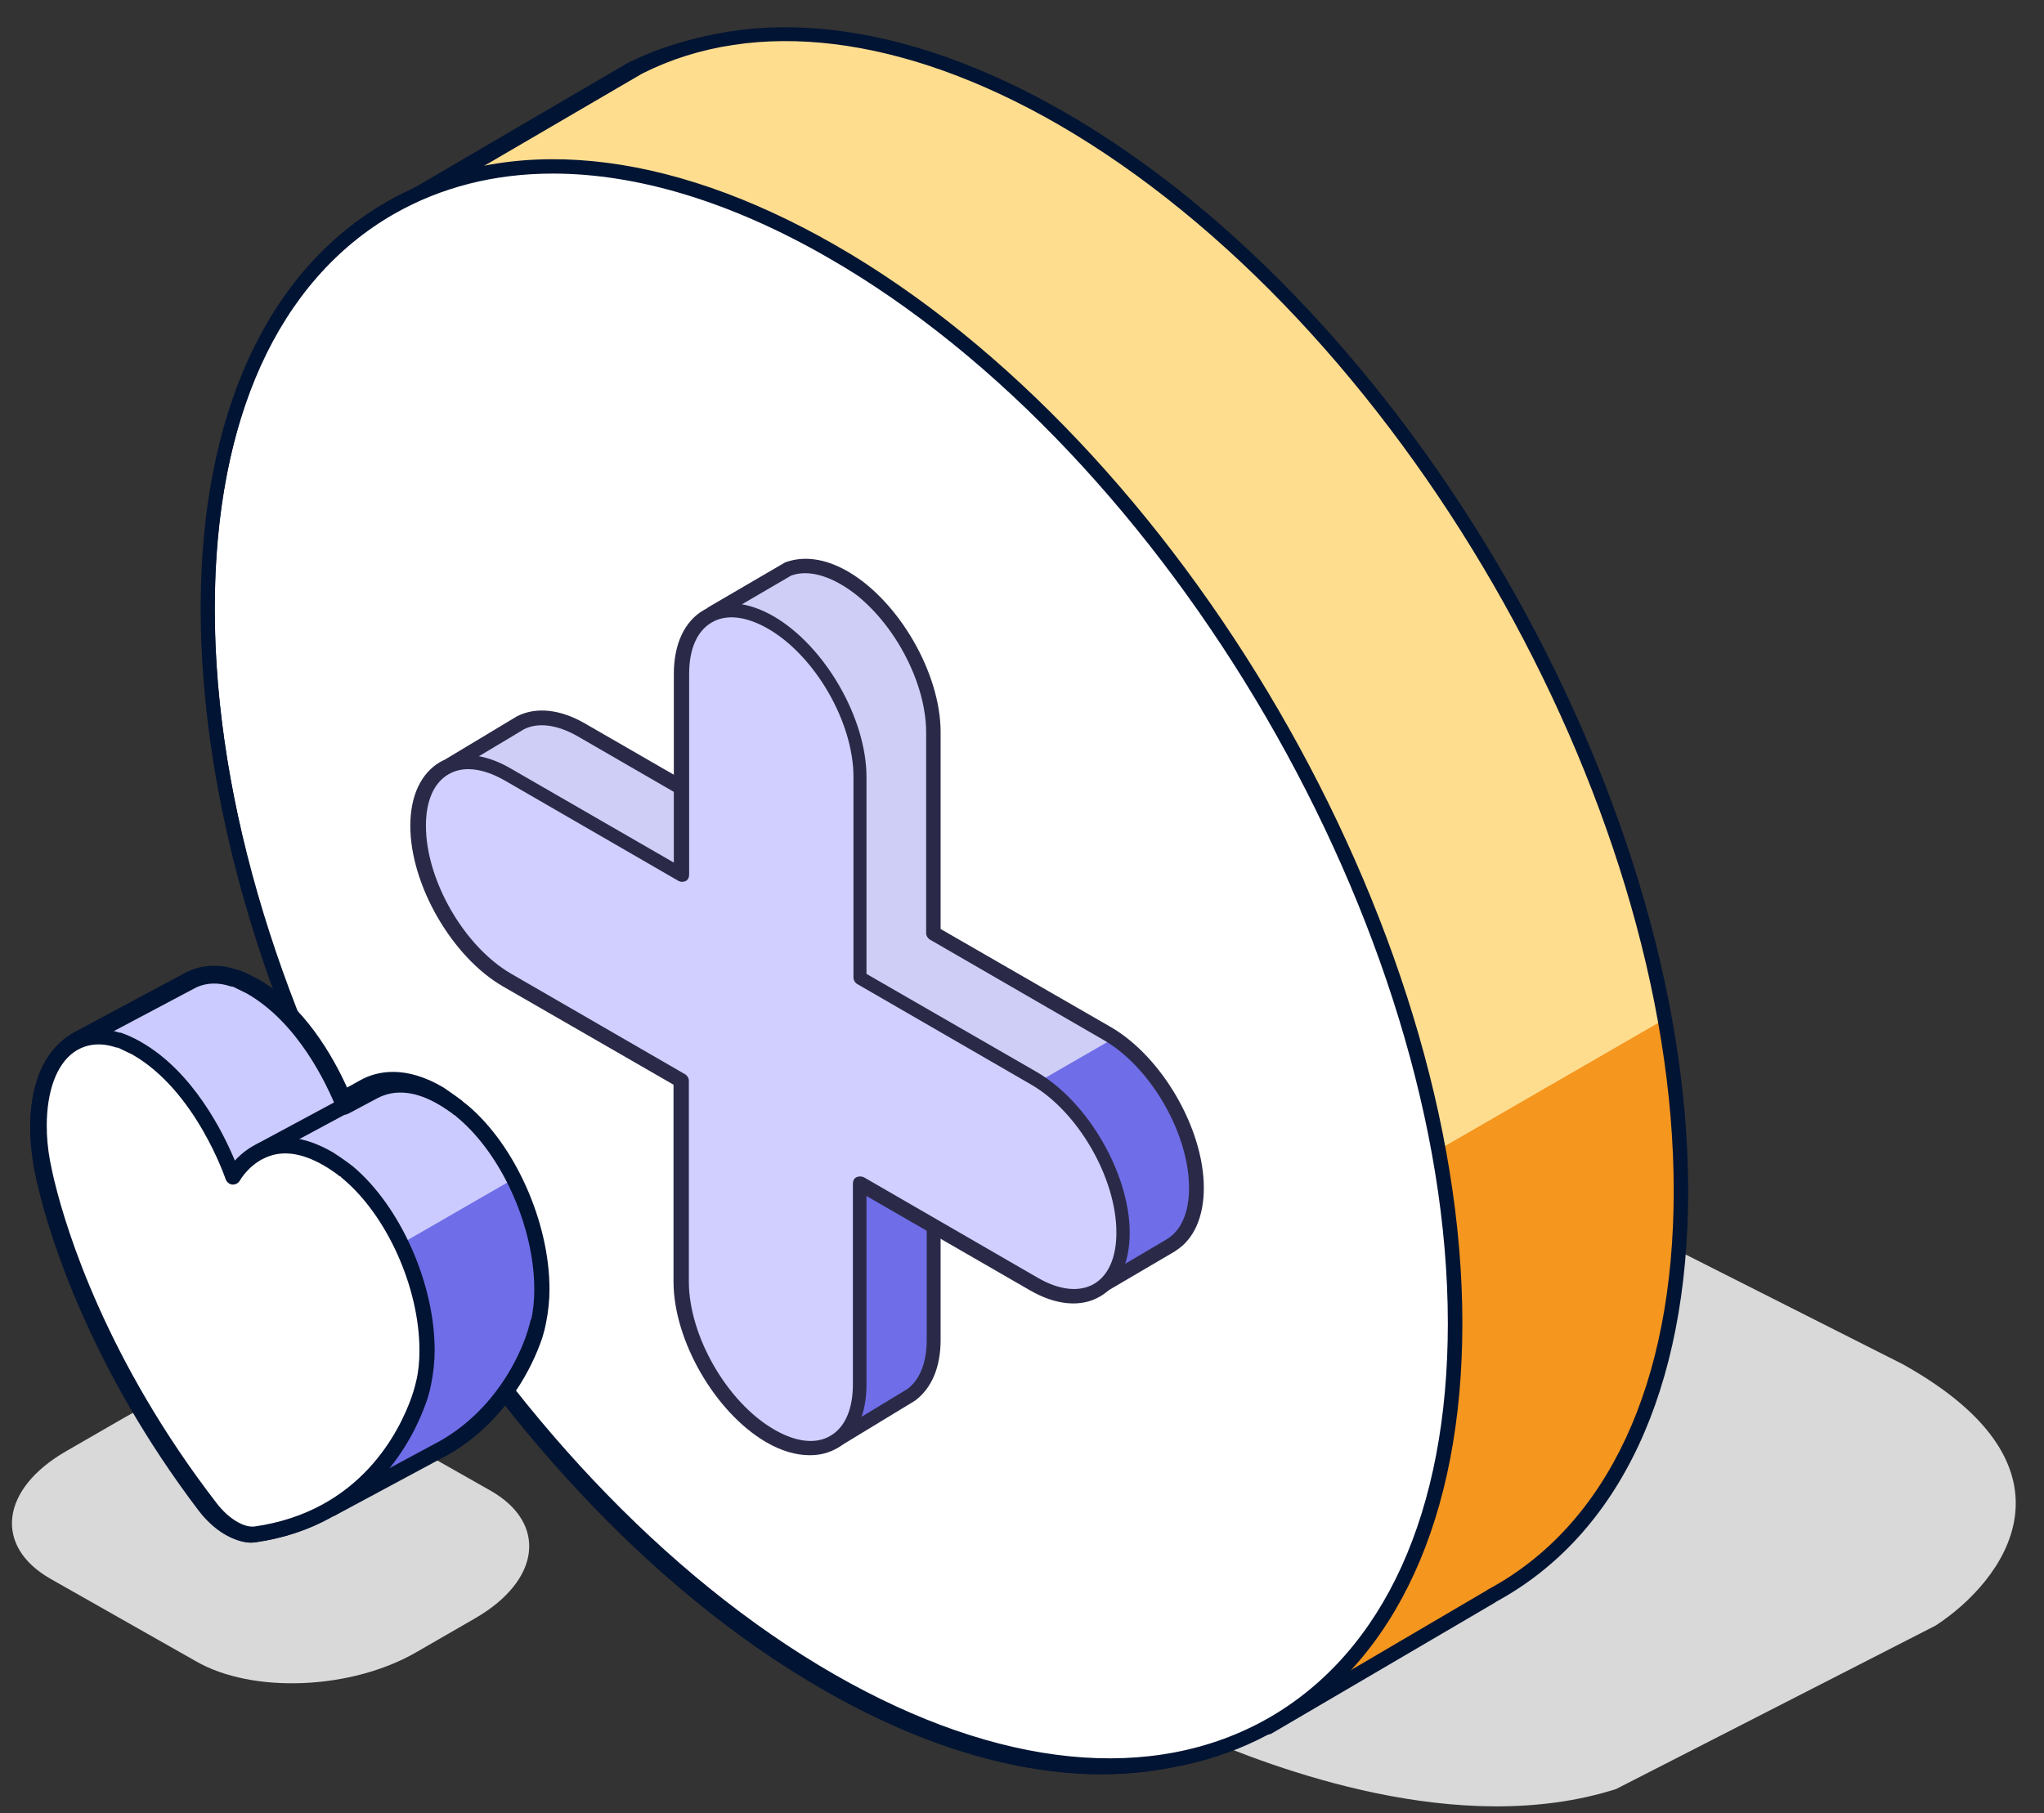
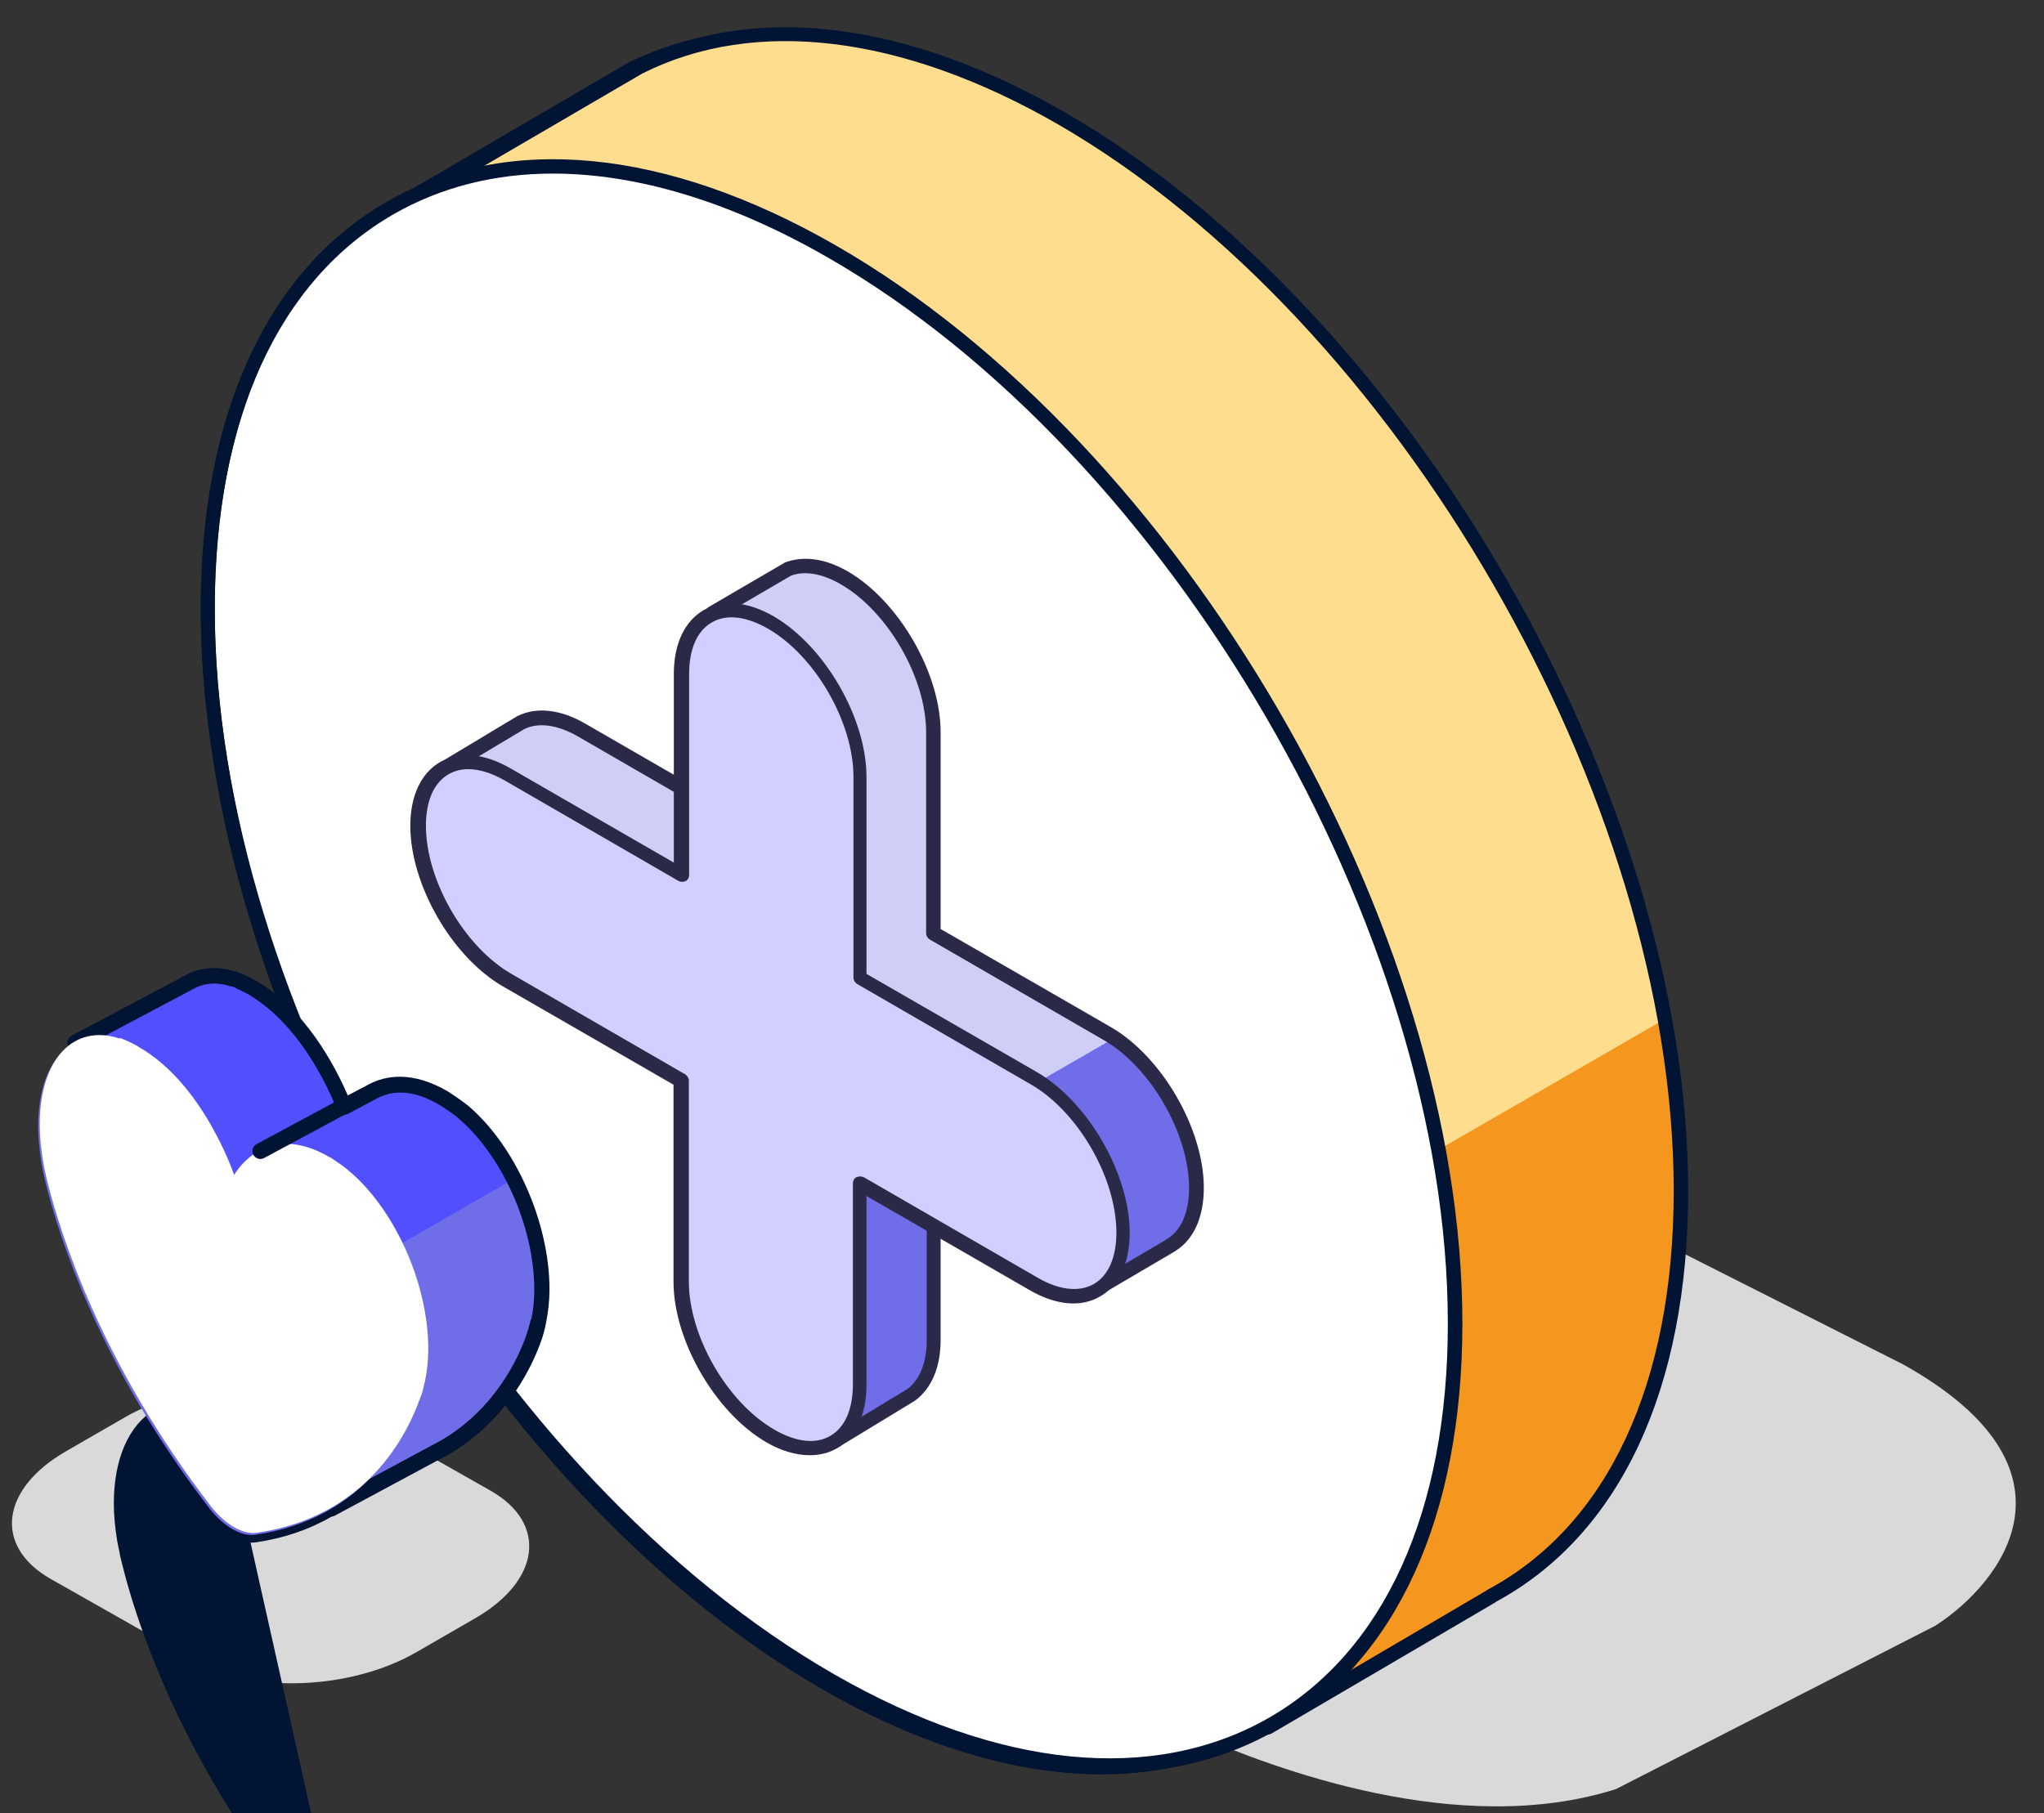
<svg xmlns="http://www.w3.org/2000/svg" xmlns:xlink="http://www.w3.org/1999/xlink" fill="none" height="63" viewBox="0 0 71 63" width="71">
  <rect x="0" y="0" width="71" height="63" fill="#333333" stroke="none" />
  <linearGradient id="a">
    <stop offset="0" stop-color="#fff" />
    <stop offset="1" stop-color="#fff" />
  </linearGradient>
  <linearGradient id="b" gradientUnits="userSpaceOnUse" x1="37.471" x2="-1.73" xlink:href="#a" y1="45.397" y2="-9.069" />
  <linearGradient id="c" gradientUnits="userSpaceOnUse" x1="10.832" x2="34.128" xlink:href="#a" y1="13.254" y2="40.969" />
  <linearGradient id="d" gradientUnits="userSpaceOnUse" x1="3.044" x2="14.748" xlink:href="#a" y1="35.658" y2="46.276" />
  <linearGradient id="e" gradientUnits="userSpaceOnUse" x1="12.196" x2="3.05" xlink:href="#a" y1="49.884" y2="36.709" />
  <path d="m51.979 52.038v-11.773l14.12 7.136c6.508 3.629 3.468 7.565 1.134 9.079l-11.098 5.679c-5.463 1.737-11.894-.722-14.631-1.903 2.53-.691 3.597-1.495 4.02-2.076z" fill="#d9d9d9" />
  <path d="m1.737 54.845 5.069 2.874c1.959 1.132 5.394.994 7.657-.315l2.047-1.181c2.264-1.309 2.51-3.287.551-4.419l-5.069-2.874c-1.959-1.132-5.394-.994-7.657.315l-2.047 1.181c-2.264 1.309-2.51 3.287-.551 4.419z" fill="#d9d9d9" />
  <path d="m13.811 7.471 8.166-4.813c3.81-1.939 8.927-1.506 14.549 1.772 11.762 6.86 21.293 23.543 21.293 37.253 0 7.027-2.505 11.899-6.519 14.074l-7.28 4.331c-.117.069-.224.138-.341.207l-.068.039c-3.84 2.106-9.063 1.742-14.842-1.624-11.762-6.86-21.293-23.533-21.293-37.253 0-6.919 2.427-11.761 6.344-13.976z" fill="#021433" />
  <path d="m38.261 61.646c1.998 0 3.859-.439 5.516-1.337.029 0 .049-.019.078-.039.185-.107.302-.176.419-.244l7.27-4.276s.039-.029.058-.039c4.327-2.362 6.714-7.459 6.714-14.351 0-13.736-9.657-30.509-21.537-37.372-5.564-3.222-10.895-3.856-15.017-1.777l-8.196 4.794s-.019.01-.029.02c-4.229 2.402-6.549 7.469-6.549 14.273 0 13.736 9.657 30.509 21.537 37.372 3.421 1.982 6.744 2.978 9.745 2.978zm5.145-2.236s-.029.01-.039.02c-3.849 2.099-8.946 1.533-14.364-1.601-11.606-6.717-21.049-23.099-21.049-36.532 0-6.453 2.163-11.227 6.091-13.443.019 0 .029-.02.049-.029l8.127-4.754c3.781-1.914 8.79-1.289 14.062 1.767 11.606 6.717 21.049 23.099 21.049 36.532 0 6.561-2.222 11.364-6.266 13.531-.029.02-.058.039-.088.059l-7.211 4.237c-.117.068-.224.137-.331.195 0 0-.019 0-.029.019z" fill="#021433" />
  <path d="m13.926 7.159 8.248-4.813c3.848-1.939 9.015-1.506 14.694 1.772 11.889 6.86 21.515 23.543 21.515 37.253 0 7.027-2.529 11.899-6.584 14.074l-7.775 4.577-2.323-4.085c-1.555-.482-3.159-1.191-4.823-2.146-11.88-6.86-21.505-23.533-21.505-37.253 0-2.096.226-4.006.65-5.708l-2.087-3.671z" fill="#80e51f" />
  <path d="m13.855 7.159 8.248-4.813c3.848-1.939 9.015-1.506 14.694 1.772 11.889 6.86 21.515 23.543 21.515 37.253 0 7.027-2.529 11.899-6.584 14.074l-7.775 4.577-2.323-4.085c-1.555-.482-3.159-1.191-4.823-2.146-11.88-6.86-21.505-23.533-21.505-37.253 0-2.096.226-4.006.65-5.708l-2.087-3.671z" fill="#ffdd8f" />
  <path d="m57.832 35.406c.354 2.008.551 3.986.551 5.915 0 7.027-2.529 11.899-6.584 14.074l-7.775 4.577-2.323-4.085c-1.555-.482-3.159-1.191-4.823-2.146-1.663-.965-3.287-2.126-4.842-3.435z" fill="#f5961e" />
  <path d="m44.025 60.268s.088-.01.128-.029l7.775-4.557s.03-.02.039-.03c4.301-2.333 6.673-7.391 6.673-14.271 0-13.769-9.704-30.58-21.633-37.469-5.551-3.199-10.846-3.838-14.931-1.781l-8.268 4.823c-.118.069-.158.217-.089.335l2.047 3.592c-.423 1.732-.64 3.632-.64 5.669 0 13.769 9.704 30.58 21.633 37.469 1.595.915 3.199 1.644 4.783 2.146l2.274 3.996c.029.059.089.099.148.118h.059zm7.598-5-7.51 4.409-2.195-3.868c-.029-.049-.079-.098-.138-.108-1.575-.492-3.179-1.21-4.773-2.126-11.791-6.811-21.387-23.424-21.387-37.036 0-2.027.216-3.927.65-5.649.02-.059 0-.128-.03-.177l-1.968-3.465 8.041-4.695c3.917-1.968 9.045-1.339 14.448 1.772 11.781 6.821 21.377 23.434 21.377 37.046 0 6.702-2.293 11.624-6.457 13.858-.02.01-.039.029-.059.039z" fill="#021433" />
  <path d="m7.533 21.148c0 13.72 9.626 30.393 21.505 37.253 11.88 6.86 21.505 1.299 21.505-12.421 0-13.72-9.626-30.393-21.505-37.253-11.88-6.86-21.505-1.299-21.505 12.421z" fill="#54b115" />
  <path d="m7.462 21.156c0 13.72 9.626 30.393 21.505 37.253 11.88 6.86 21.505 1.299 21.505-12.421s-9.626-30.393-21.505-37.253c-11.88-6.86-21.505-1.299-21.505 12.421z" fill="url(#b)" />
  <path d="m38.554 61.59c2.102 0 4.055-.492 5.77-1.476 4.174-2.392 6.473-7.411 6.473-14.133 0-13.769-9.775-30.58-21.79-37.469-5.869-3.366-11.391-3.898-15.564-1.506-4.174 2.392-6.473 7.411-6.473 14.133 0 13.769 9.775 30.58 21.79 37.469 3.45 1.978 6.791 2.982 9.794 2.982zm-19.351-55.559c2.924 0 6.176.974 9.547 2.913 11.876 6.811 21.542 23.424 21.542 37.036 0 6.545-2.211 11.407-6.226 13.71-4.015 2.293-9.368 1.762-15.069-1.506-11.876-6.811-21.542-23.424-21.542-37.036 0-6.545 2.211-11.407 6.226-13.71 1.636-.935 3.499-1.407 5.522-1.407z" fill="#021433" />
  <path d="m15.65 26.581 2.431-1.457c.551-.285 1.289-.226 2.116.246l6.043 3.494v-.984l-1.486-6.555 2.608-1.526c.541-.207 1.22-.138 1.968.295 1.713.984 3.1 3.386 3.1 5.364v6.978l6.043 3.494c1.713.984 3.1 3.386 3.1 5.364 0 .974-.335 1.653-.886 1.988l-2.815 1.653-1.772-2.49-3.671-.955v5.088c0 .896-.295 1.535-.768 1.89l-2.687 1.634-2.421-3.573-2.697-11.889-3.661-2.116c-1.516-.876-2.776-2.864-3.041-4.685l-1.506-1.25z" fill="#5e5be2" />
  <path d="m15.576 26.698 2.431-1.457c.551-.285 1.289-.226 2.116.246l6.043 3.494v-.984l-1.486-6.555 2.608-1.526c.541-.207 1.22-.138 1.968.295 1.712.984 3.1 3.386 3.1 5.364v6.978l6.043 3.494c1.713.984 3.1 3.386 3.1 5.364 0 .974-.335 1.653-.886 1.988l-2.815 1.663-1.772-2.49-3.671-.955v5.088c0 .896-.295 1.535-.768 1.89l-2.687 1.634-2.421-3.573-2.697-11.889-3.661-2.116c-1.516-.876-2.776-2.864-3.041-4.685l-1.506-1.25z" fill="url(#c)" opacity=".7" />
  <path d="m38.633 36.094c1.634 1.043 2.933 3.337 2.933 5.256 0 .974-.335 1.653-.886 1.988l-2.815 1.653-1.772-2.49-3.671-.955v5.088c0 .896-.295 1.535-.768 1.89l-2.687 1.634-2.421-3.573-.699-3.1 12.795-7.382z" fill="#6f6de7" />
  <path d="m28.972 50.336s.089-.01.128-.039l2.687-1.634c.581-.433.886-1.171.886-2.106v-4.773l3.277.856 1.722 2.421c.069.108.217.138.325.069l2.815-1.653s.029-.02.039-.029c.62-.394.965-1.171.965-2.175 0-2.047-1.447-4.547-3.218-5.581l-5.925-3.415v-6.84c0-2.047-1.447-4.547-3.218-5.581-.994-.571-1.732-.482-2.185-.315l-2.647 1.545c-.089.049-.138.158-.118.266l1.486 6.555v.502l-5.679-3.277c-.856-.492-1.693-.581-2.352-.246l-2.441 1.466c-.069.039-.108.108-.118.187 0 .079.03.158.089.207l1.427 1.191c.305 1.899 1.624 3.888 3.15 4.774l3.573 2.057 2.667 11.781s.02.059.039.089l2.421 3.573c.049.069.128.108.207.108zm3.465-9.104c-.049 0-.108.02-.148.049-.059.049-.099.118-.099.197v5.088c0 .768-.236 1.368-.669 1.693l-2.47 1.496-2.264-3.337-2.687-11.84c-.02-.069-.059-.128-.118-.158l-3.661-2.116c-1.437-.827-2.657-2.726-2.923-4.508 0-.059-.039-.118-.089-.158l-1.24-1.024 2.136-1.279c.492-.246 1.151-.158 1.86.246l6.043 3.494c.079.039.167.039.246 0 .079-.039.118-.128.118-.216v-.984l-1.457-6.437 2.461-1.437c.463-.177 1.073-.079 1.722.295 1.644.945 2.972 3.258 2.972 5.147v6.978c0 .089.049.167.118.217l6.043 3.494c1.644.945 2.972 3.258 2.972 5.147 0 .846-.276 1.476-.768 1.772-.01 0-.02.01-.029.02l-2.588 1.526-1.644-2.313s-.079-.079-.138-.098l-3.671-.955s-.039 0-.059 0z" fill="#2a2a48" />
  <path d="m17.613 26.9 6.043 3.494v-6.978c0-1.978 1.388-2.776 3.1-1.791s3.1 3.386 3.1 5.364v6.978l6.043 3.494c1.713.984 3.1 3.386 3.1 5.364s-1.388 2.776-3.1 1.791l-6.043-3.494v6.978c0 1.978-1.388 2.776-3.1 1.791s-3.1-3.386-3.1-5.364v-6.978l-6.043-3.494c-1.712-.984-3.1-3.386-3.1-5.364s1.388-2.776 3.1-1.791z" fill="#615dff" />
  <path d="m17.554 27.017 6.043 3.494v-6.978c0-1.978 1.388-2.776 3.1-1.791 1.713.984 3.1 3.386 3.1 5.364v6.978l6.043 3.494c1.713.984 3.1 3.386 3.1 5.364s-1.388 2.776-3.1 1.791l-6.043-3.494v6.978c0 1.978-1.388 2.776-3.1 1.791-1.712-.984-3.1-3.386-3.1-5.364v-6.978l-6.043-3.494c-1.712-.984-3.1-3.386-3.1-5.364s1.388-2.776 3.1-1.791z" fill="#fff" opacity=".7" />
  <path d="m28.14 50.56c.335 0 .65-.079.925-.236.669-.384 1.033-1.171 1.033-2.215v-6.555l5.679 3.277c.905.522 1.772.6 2.431.216.669-.384 1.033-1.171 1.033-2.215 0-2.047-1.447-4.547-3.218-5.58l-5.925-3.415v-6.84c0-2.047-1.447-4.547-3.218-5.58-.905-.522-1.772-.6-2.441-.217-.659.384-1.033 1.171-1.033 2.215v6.555l-5.679-3.277c-.905-.522-1.772-.6-2.441-.216-.659.384-1.034 1.171-1.034 2.215 0 2.047 1.447 4.557 3.218 5.58l5.925 3.415v6.84c0 2.047 1.447 4.547 3.218 5.58.522.305 1.043.453 1.506.453zm1.722-9.685s-.089.01-.118.029c-.079.039-.118.128-.118.217v6.978c0 .866-.276 1.496-.787 1.791-.502.295-1.191.216-1.939-.217-1.644-.945-2.972-3.258-2.972-5.147v-6.978c0-.089-.049-.167-.118-.216l-6.043-3.494c-1.644-.945-2.972-3.258-2.972-5.147 0-.866.276-1.496.787-1.791.502-.295 1.191-.216 1.949.216l6.043 3.494c.079.039.167.039.246 0 .079-.039.118-.128.118-.216v-6.978c0-.866.276-1.496.787-1.791.502-.295 1.191-.217 1.949.216 1.644.945 2.972 3.258 2.972 5.147v6.978c0 .088.049.167.118.216l6.043 3.494c1.644.945 2.972 3.258 2.972 5.147 0 .866-.276 1.496-.787 1.791-.502.285-1.191.217-1.939-.216l-6.043-3.494s-.079-.029-.118-.029z" fill="#2a2a48" />
  <path d="m2.803 36.35 3.913-2.114c.391-.182.857-.215 1.364-.054 0 0 .053.021.074.032.127.043.465.215.497.236.011 0 .032.021.042.032 1.777 1.02 2.771 3.241 3.088 4.046l.888-.483h.021l.063-.032c.529-.279 1.301-.386 2.348.236.011 0 .032.011.042.021.032.021.37.247.497.354.021.021.053.043.074.064 1.523 1.277 2.675 3.81 2.675 6.064 0 .397-.042.762-.106 1.084 0 0-.064.247-.074.311 0 .032-.063.215-.085.258-.307.891-1.121 2.619-2.95 3.714l-3.818 2.082c-.687.397-1.512.73-2.527.869-.455.064-1.047-.279-1.512-.88-3.701-4.873-5.055-9.295-5.478-11.012-.021-.075-.074-.311-.085-.365-.021-.075-.074-.397-.074-.397-.063-.408-.106-.816-.106-1.213 0-1.449.486-2.447 1.237-2.844z" fill="#021433" />
-   <path d="m8.703 53.597c.063 0 .127 0 .19-.011.952-.14 1.819-.429 2.623-.891.032 0 .064-.021.095-.043l3.818-2.082c2.073-1.234 2.929-3.209 3.204-4.004 0-.021.053-.172.074-.247.032-.097.095-.376.095-.376.085-.397.127-.794.127-1.213 0-2.34-1.185-5.045-2.834-6.44 0 0-.021-.021-.032-.032 0 0-.085-.075-.095-.075-.138-.107-.529-.376-.56-.397-1.322-.784-2.305-.58-2.887-.258l-.465.258c-.497-1.095-1.491-2.855-3.088-3.767-.074-.043-.476-.247-.624-.301-.032-.011-.063-.021-.095-.021-.603-.215-1.216-.182-1.745.064l-3.945 2.114s-.063.032-.085.054c-.909.537-1.428 1.717-1.428 3.263 0 .408.042.848.116 1.299 0 0 .063.343.085.419 0 .043.063.3.085.376.412 1.707 1.798 6.236 5.573 11.206.529.687 1.206 1.095 1.808 1.095zm2.506-1.943s-.085.032-.127.054c-.719.429-1.481.698-2.337.816-.233.032-.645-.193-1.015-.676-3.648-4.798-4.981-9.156-5.383-10.809-.021-.075-.074-.301-.085-.344-.021-.075-.074-.386-.074-.386-.063-.397-.095-.773-.095-1.116 0-1.17.349-2.05.952-2.372.032-.011.053-.032.085-.054l3.828-2.061c.264-.118.603-.129.952-.011h.021c.169.064.412.193.465.215 1.692.977 2.644 3.166 2.898 3.81.053.14.169.258.307.311.138.054.296.043.434-.032l.888-.483c.592-.311 1.206-.236 1.914.182.095.054.381.247.486.333 0 0 .042.043.064.054 1.417 1.181 2.485 3.606 2.485 5.646 0 .333-.032.665-.095.977 0 0-.053.204-.064.268-.021.086-.053.182-.074.215-.243.708-.973 2.404-2.728 3.445z" fill="#021433" />
+   <path d="m8.703 53.597c.063 0 .127 0 .19-.011.952-.14 1.819-.429 2.623-.891.032 0 .064-.021.095-.043l3.818-2.082l-.465.258c-.497-1.095-1.491-2.855-3.088-3.767-.074-.043-.476-.247-.624-.301-.032-.011-.063-.021-.095-.021-.603-.215-1.216-.182-1.745.064l-3.945 2.114s-.063.032-.085.054c-.909.537-1.428 1.717-1.428 3.263 0 .408.042.848.116 1.299 0 0 .063.343.085.419 0 .043.063.3.085.376.412 1.707 1.798 6.236 5.573 11.206.529.687 1.206 1.095 1.808 1.095zm2.506-1.943s-.085.032-.127.054c-.719.429-1.481.698-2.337.816-.233.032-.645-.193-1.015-.676-3.648-4.798-4.981-9.156-5.383-10.809-.021-.075-.074-.301-.085-.344-.021-.075-.074-.386-.074-.386-.063-.397-.095-.773-.095-1.116 0-1.17.349-2.05.952-2.372.032-.011.053-.032.085-.054l3.828-2.061c.264-.118.603-.129.952-.011h.021c.169.064.412.193.465.215 1.692.977 2.644 3.166 2.898 3.81.053.14.169.258.307.311.138.054.296.043.434-.032l.888-.483c.592-.311 1.206-.236 1.914.182.095.054.381.247.486.333 0 0 .042.043.064.054 1.417 1.181 2.485 3.606 2.485 5.646 0 .333-.032.665-.095.977 0 0-.053.204-.064.268-.021.086-.053.182-.074.215-.243.708-.973 2.404-2.728 3.445z" fill="#021433" />
  <path d="m2.624 36.204 4.063-2.152c.406-.187.889-.22 1.416-.055 0 0 .055.022.077.033.132.044.483.22.516.242.011 0 .033.022.044.033 1.845 1.043 2.877 3.316 3.206 4.139l.922-.494h.022l.066-.033c.549-.285 1.351-.395 2.438.242.011 0 .033.011.044.022.033.022.384.253.516.362.033.022.055.044.077.066 1.581 1.307 2.778 3.898 2.778 6.204 0 .406-.044.779-.11 1.109 0 0-.066.253-.077.318 0 .033-.066.22-.088.264-.318.911-1.164 2.679-3.063 3.799l-3.964 2.13-1.076-2.482.395-.275c-3.492-4.732-4.809-8.97-5.226-10.65-.022-.077-.077-.319-.088-.373 0-.033-.022-.11-.044-.198l-1.109.801-1.746-3.041z" fill="#524ffe" />
-   <path d="m2.659 36.141 4.063-2.152c.406-.187.889-.22 1.416-.055 0 0 .055.022.077.033.132.044.483.22.516.242.011 0 .033.022.044.033 1.845 1.043 2.877 3.316 3.206 4.139l.922-.494h.022l.066-.033c.549-.285 1.351-.395 2.438.242.011 0 .033.011.044.022.033.022.384.253.516.362.022.022.055.044.077.066 1.581 1.307 2.778 3.898 2.778 6.204 0 .406-.044.779-.11 1.109 0 0-.066.253-.077.319 0 .033-.066.22-.088.264-.319.911-1.164 2.679-3.063 3.799l-3.964 2.13-1.076-2.481.395-.275c-3.492-4.732-4.809-8.971-5.226-10.65-.022-.077-.077-.318-.088-.373 0-.033-.022-.11-.033-.198l-1.109.802-1.746-3.042z" fill="url(#d)" opacity=".7" />
  <path d="m17.842 40.972c.593 1.186.966 2.536.966 3.81 0 .406-.044.78-.11 1.109 0 0-.066.253-.077.318 0 .033-.066.22-.088.264-.318.911-1.164 2.679-3.063 3.799l-3.964 2.13-1.076-2.482.395-.275c-.856-1.164-1.581-2.295-2.196-3.371l9.212-5.314z" fill="#6f6de7" />
  <path d="m11.51 52.686s.088 0 .132-.033l3.964-2.13c2.064-1.208 2.921-3.162 3.195-3.942.022-.044.077-.241.088-.285.022-.055.077-.329.077-.329.077-.384.121-.769.121-1.175 0-2.328-1.197-5.007-2.844-6.39 0 0-.022-.022-.033-.022l-.055-.044c-.154-.121-.527-.373-.582-.406-1.274-.747-2.196-.549-2.745-.264l-.747.395c-.45-1.043-1.493-3.019-3.206-3.997-.099-.055-.461-.242-.604-.285l-.088-.033s-.033 0-.044 0c-.549-.176-1.098-.143-1.581.077l-4.074 2.163c-.066.033-.11.099-.132.165-.022.077-.011.143.022.209l1.746 3.041c.044.066.11.11.176.132.077.022.154 0 .22-.044l.769-.56c.022.077.033.132.044.165.395 1.592 1.68 5.786 5.106 10.508l-.165.11c-.11.077-.154.22-.099.34l1.076 2.481c.033.066.088.121.165.154.033 0 .055.011.088.011zm6.928-6.851s-.055.242-.077.296c0 .033-.066.198-.077.253-.253.736-1.054 2.547-2.954 3.656l-3.689 1.987-.867-1.998.209-.143c.066-.044.099-.11.121-.176.011-.077 0-.154-.044-.209-3.492-4.732-4.787-8.96-5.183-10.552-.022-.066-.055-.253-.077-.329l-.044-.22c-.022-.088-.088-.165-.165-.198-.088-.033-.187-.022-.264.033l-.856.626-1.46-2.536 3.81-2.02c.362-.165.769-.176 1.197-.033.022 0 .055.011.077.011.11.055.428.209.472.231 1.79 1.021 2.789 3.162 3.14 4.041.033.077.088.132.165.154.077.033.154.022.22-.011l1.01-.538c.615-.329 1.351-.253 2.163.231.099.055.417.264.527.362h.022s.033.044.066.066c1.548 1.285 2.679 3.799 2.679 5.984 0 .362-.033.725-.11 1.054z" fill="#021433" />
  <path d="m4.115 36.131s.055.022.077.033c.132.044.483.22.516.241.011 0 .033.022.044.033 2.273 1.285 3.327 4.458 3.327 4.458s1.054-1.954 3.327-.615c.011 0 .033.011.044.022.033.022.384.253.516.362.033.022.055.044.077.066 1.581 1.307 2.778 3.898 2.778 6.204 0 .406-.044.78-.11 1.109 0 0-.066.253-.077.318 0 .033-.066.22-.088.264-.439 1.252-1.845 4.15-5.688 4.699-.472.066-1.087-.285-1.57-.9-3.843-4.985-5.248-9.509-5.688-11.265-.022-.077-.077-.318-.088-.373-.022-.077-.077-.406-.077-.406-.066-.417-.11-.834-.11-1.241 0-2.295 1.197-3.514 2.778-2.986z" fill="#6f6de7" />
  <path d="m4.17 36.061s.055.022.077.033c.132.044.483.22.516.242.011 0 .033.022.044.033 2.273 1.285 3.327 4.458 3.327 4.458s1.054-1.954 3.327-.615c.011 0 .033.011.044.022.033.022.384.253.516.362.022.022.055.044.077.066 1.581 1.307 2.778 3.898 2.778 6.204 0 .406-.044.78-.11 1.109 0 0-.066.253-.077.318 0 .033-.066.22-.088.264-.439 1.252-1.845 4.15-5.688 4.699-.472.066-1.087-.285-1.57-.9-3.843-4.985-5.248-9.508-5.688-11.265-.022-.077-.077-.318-.088-.373-.022-.077-.077-.406-.077-.406-.066-.417-.11-.834-.11-1.241 0-2.295 1.197-3.514 2.778-2.986z" fill="url(#e)" />
  <g fill="#021433">
-     <path d="m8.751 53.586s.11 0 .154-.011c3.997-.571 5.468-3.601 5.907-4.875.022-.044.077-.242.088-.285.022-.055.077-.329.077-.329.077-.384.121-.769.121-1.175 0-2.328-1.197-5.007-2.844-6.39 0 0-.022-.022-.033-.022l-.055-.044c-.154-.121-.527-.373-.582-.406-.846-.494-1.603-.637-2.295-.439-.516.143-.889.45-1.131.714-.395-.955-1.449-3.096-3.272-4.128-.088-.055-.461-.242-.604-.285l-.088-.033s-.033 0-.044 0c-.714-.231-1.383-.143-1.921.253-.758.549-1.175 1.614-1.175 3.009 0 .395.044.834.121 1.285 0 0 .066.34.077.417.033.121.077.318.088.384.428 1.735 1.856 6.324 5.731 11.353.494.637 1.12 1.021 1.658 1.021zm5.71-5.622s-.055.242-.077.296c0 .033-.066.198-.077.253-.417 1.186-1.768 3.997-5.468 4.524-.373.044-.9-.275-1.307-.801-3.821-4.952-5.215-9.454-5.633-11.167-.022-.066-.055-.253-.077-.329-.022-.11-.088-.428-.088-.428-.077-.417-.11-.824-.11-1.197 0-1.197.34-2.13.944-2.558.406-.285.911-.351 1.46-.165.022 0 .044.011.077.011.121.055.428.209.483.231 2.207 1.252 3.239 4.304 3.25 4.337.033.099.132.176.231.187.11 0 .209-.044.264-.143 0 0 .373-.67 1.12-.878.538-.154 1.153-.022 1.823.373.099.055.417.264.527.362h.022s.033.044.066.066c1.548 1.285 2.679 3.799 2.679 5.984 0 .362-.033.725-.11 1.054z" />
    <path d="m9.043 40.267s.088 0 .132-.033l2.899-1.559c.132-.077.187-.242.11-.373-.077-.132-.241-.187-.373-.11l-2.899 1.559c-.132.077-.187.242-.11.373.044.088.143.143.242.143z" />
  </g>
</svg>